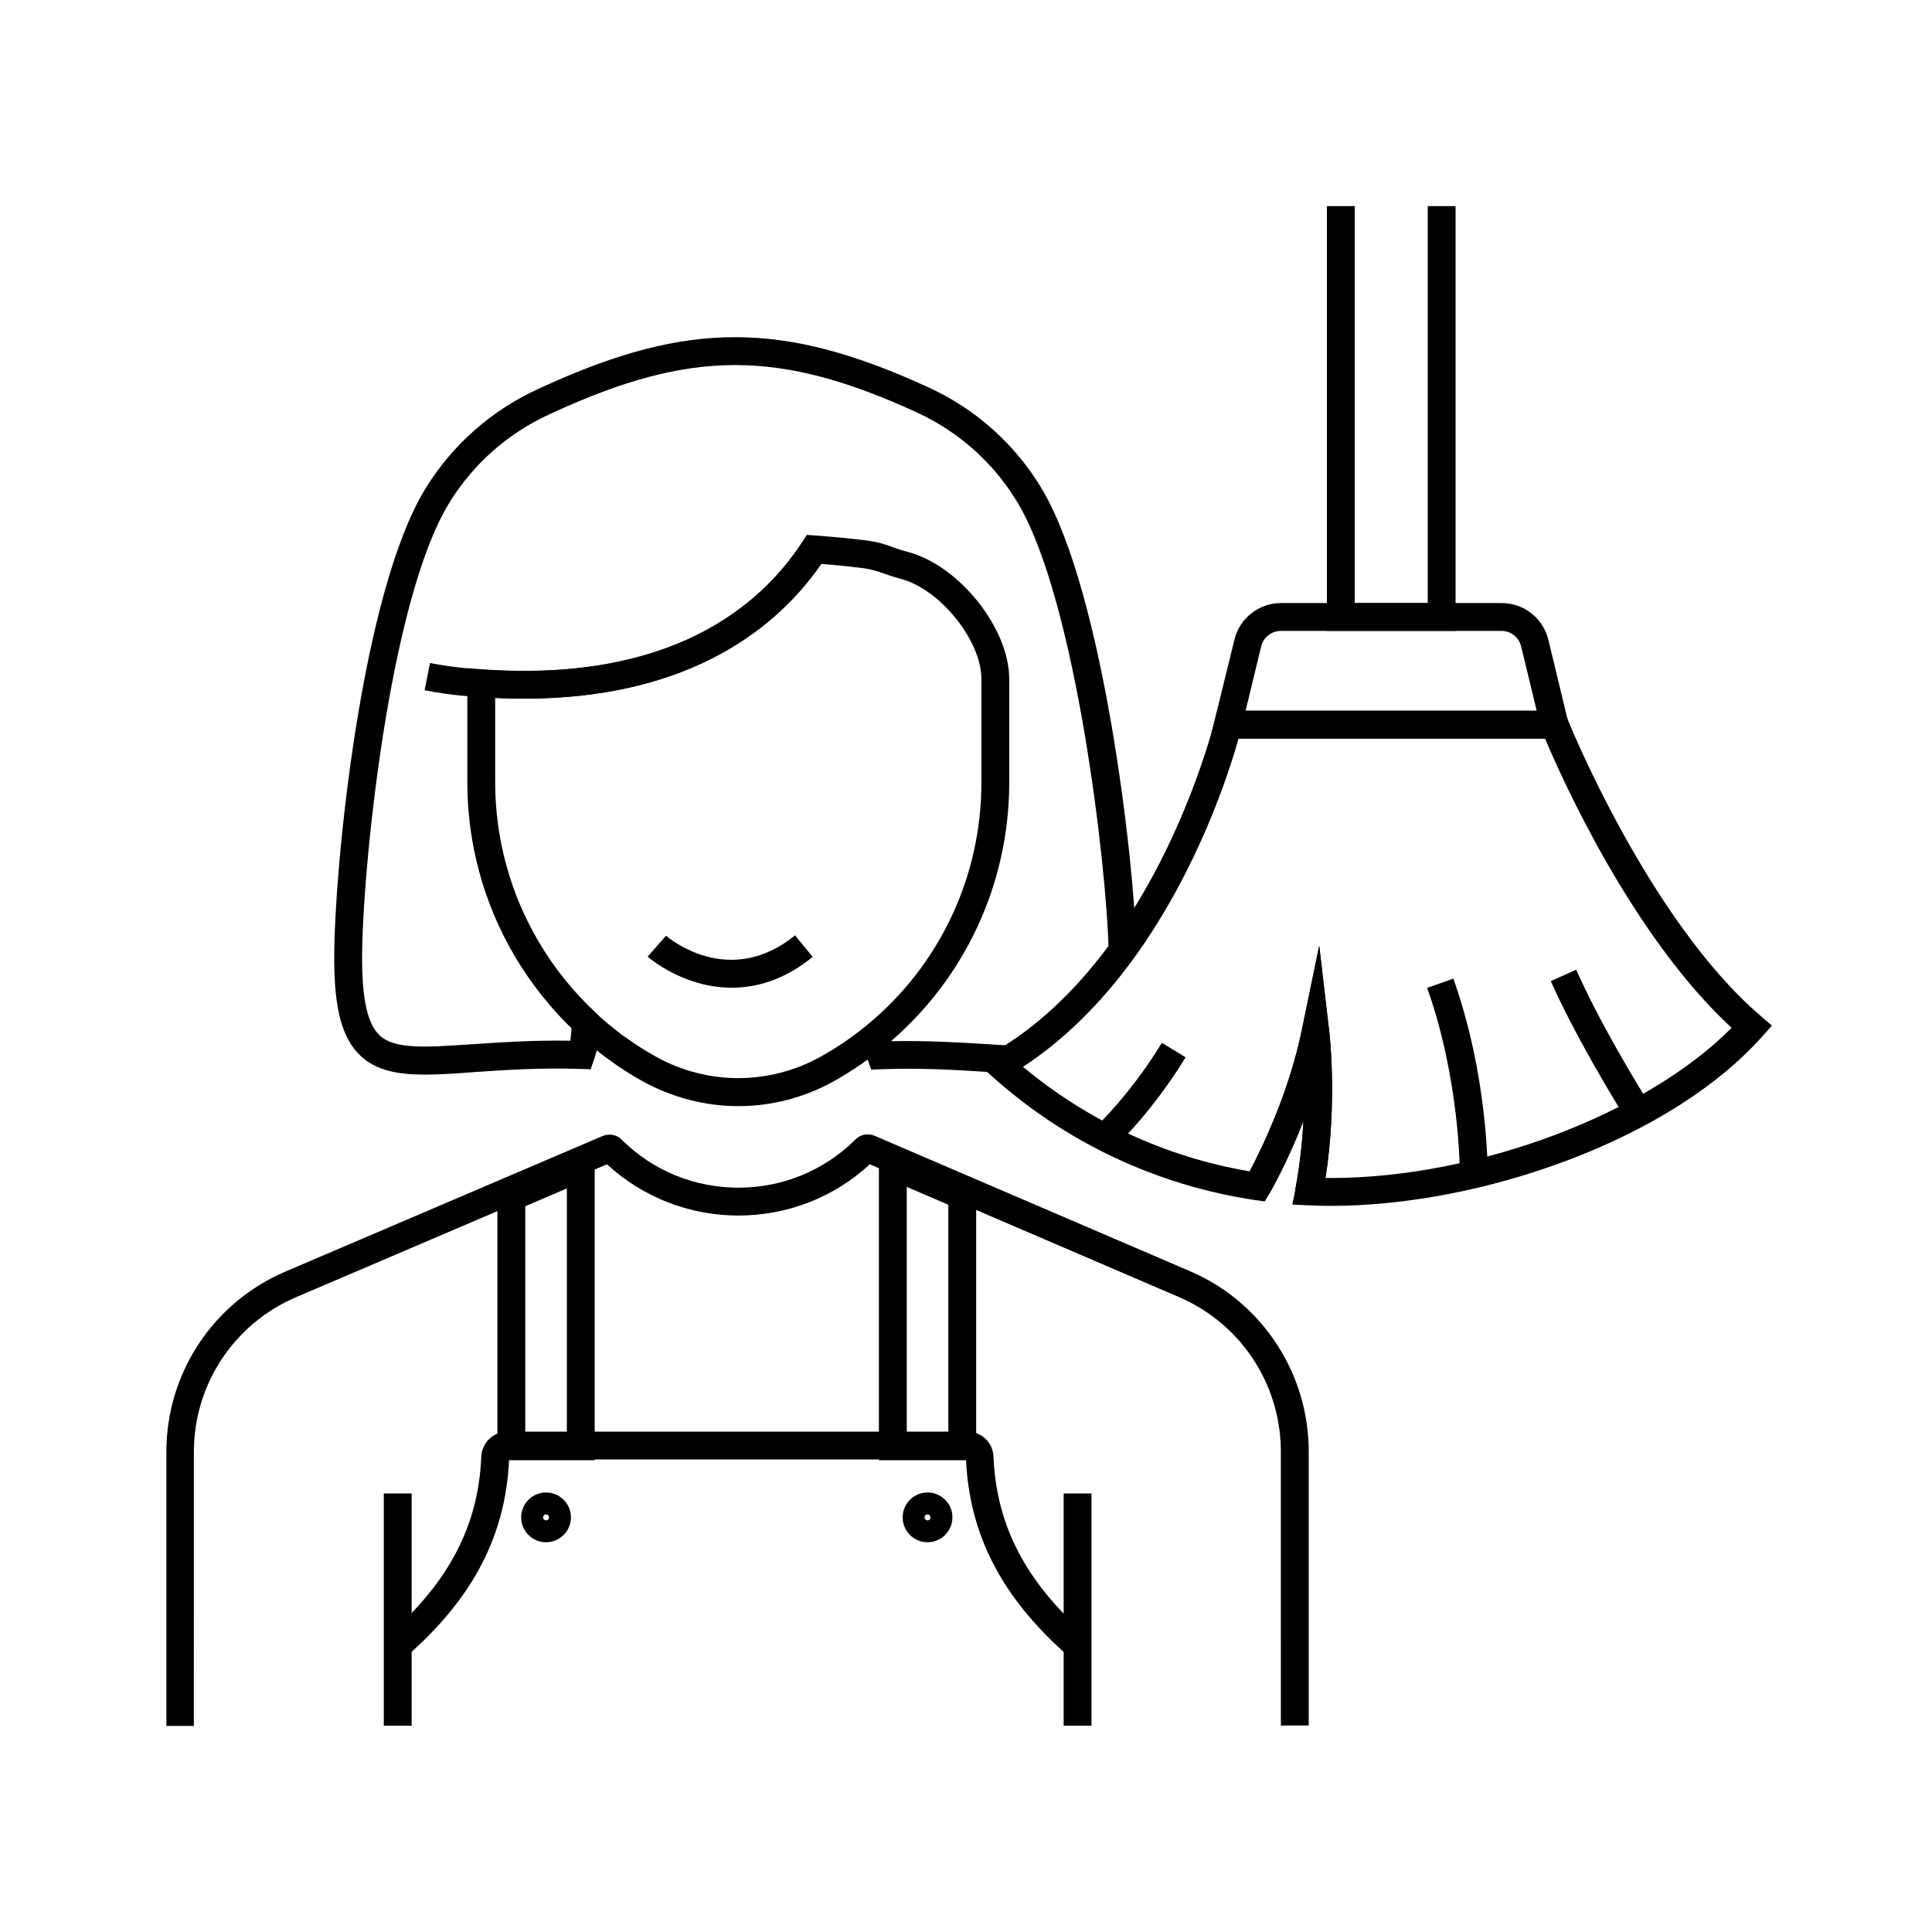
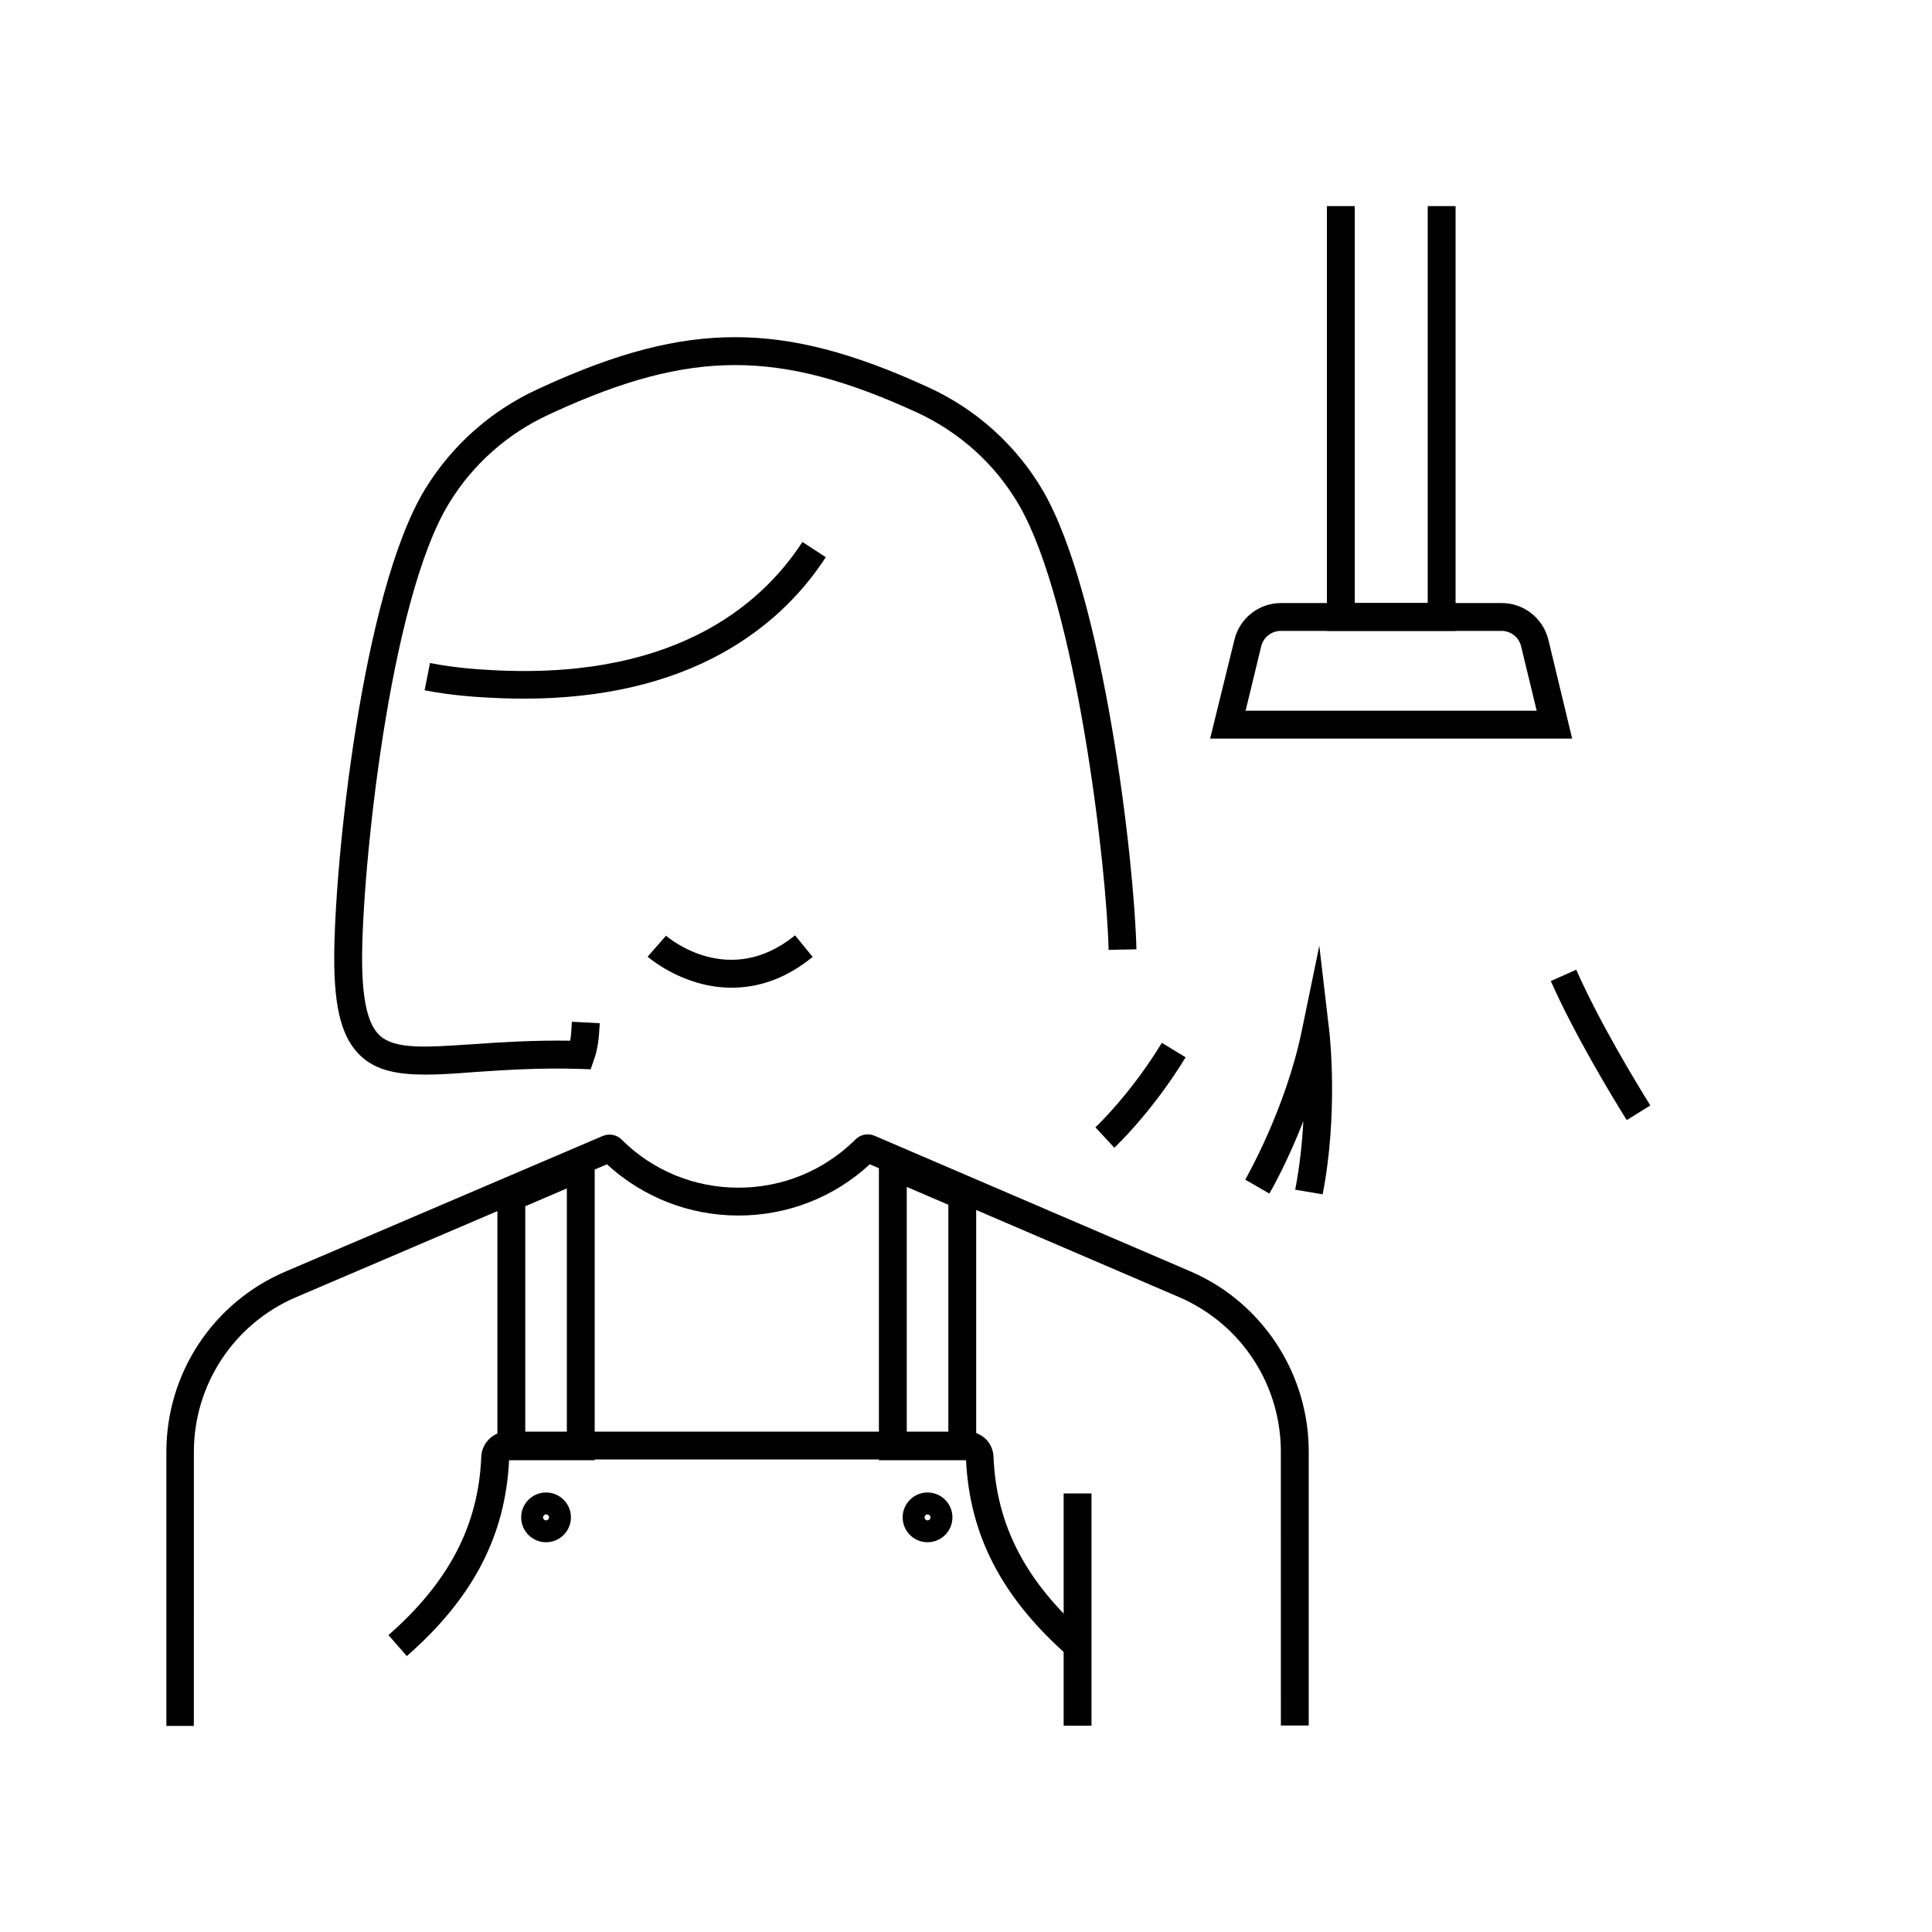
<svg xmlns="http://www.w3.org/2000/svg" fill="#000000" width="800px" height="800px" version="1.1" viewBox="144 144 512 512">
  <g>
-     <path d="m339.68 437.14c-8.855 0-17.613-2.312-25.387-6.594-3.102-1.723-6.102-3.641-8.953-5.758-0.641-0.441-1.328-0.934-1.969-1.477-1.969-1.523-3.887-3.148-5.758-4.82l-0.098-0.098c-0.195-0.195-0.441-0.395-0.641-0.59-0.098-0.051-0.148-0.148-0.246-0.195-6.394-5.953-11.855-12.84-16.336-20.418-8.168-13.922-12.449-29.766-12.449-45.902v-30.207l3.938 0.297c49.691 3.492 73.602-16.48 84.871-33.801l1.18-1.82 2.164 0.148c4.477 0.344 8.953 0.738 13.234 1.277 3.543 0.441 5.312 1.082 7.231 1.77 1.133 0.395 2.262 0.836 3.984 1.277 13.629 3.492 27.012 20.223 27.012 33.703v27.406c0 27.16-12.004 52.691-32.965 69.961l-0.492 0.395c-0.098 0.098-0.195 0.148-0.297 0.246-0.441 0.395-0.934 0.738-1.574 1.23-1.328 1.031-2.707 2.016-4.133 3-2.312 1.574-4.625 3-6.938 4.328-7.766 4.328-16.523 6.641-25.379 6.641zm-37.441-24.402c0.098 0.098 0.148 0.148 0.246 0.246l0.051 0.051c1.672 1.523 3.445 3 5.266 4.43 0.59 0.492 1.18 0.887 1.82 1.328 2.656 1.918 5.41 3.691 8.266 5.266 6.641 3.691 14.168 5.656 21.746 5.656 7.625 0 15.152-1.969 21.797-5.656 2.117-1.18 4.281-2.508 6.394-3.938 1.277-0.887 2.559-1.82 3.789-2.754 0.492-0.395 0.984-0.738 1.426-1.133l0.148-0.098c0.051-0.051 0.098-0.051 0.098-0.098l0.543-0.441c19.238-15.844 30.258-39.312 30.258-64.254v-27.406c0-10.234-11.02-23.863-21.453-26.566-2.066-0.543-3.445-1.031-4.676-1.477-1.672-0.59-2.902-1.031-5.609-1.379-3.492-0.441-7.086-0.789-10.727-1.082-6.691 9.645-15.398 17.562-25.977 23.418-16.383 9.152-36.703 13.234-60.418 12.102v22.336c0 14.809 3.938 29.371 11.465 42.164 4.082 6.988 9.199 13.332 15.105 18.844z" />
    <path d="m282.8 329.15c-3.738 0-7.527-0.148-11.465-0.395-0.738-0.051-7.477-0.395-14.809-1.82l1.426-7.231c6.988 1.379 13.676 1.723 13.727 1.723h0.098c49.691 3.492 73.602-16.48 84.871-33.801l6.199 4.035c-6.84 10.527-15.988 18.992-27.207 25.289-14.562 8.117-32.324 12.199-52.84 12.199z" />
-     <path d="m411.17 428.39c-1.82-0.098-3.789-0.195-5.805-0.344-8.07-0.492-17.172-1.082-27.797-0.688l-2.707 0.098-0.887-2.559c-0.688-1.918-1.18-3.887-1.477-5.805l7.281-1.18c0.098 0.641 0.246 1.328 0.395 2.016 9.742-0.195 18.156 0.344 25.633 0.789 2.016 0.148 3.887 0.246 5.707 0.344z" />
    <path d="m256.78 428.78c-7.332 0-13.039-1.031-17.219-4.969-4.871-4.574-6.988-12.301-6.988-25.828 0-24.207 7.184-96.777 24.156-124.48 7.086-11.512 17.32-20.613 29.668-26.32l1.18-0.543c20.023-9.199 35.816-13.285 51.219-13.285 15.398 0 31.191 4.082 51.219 13.285 6.348 2.902 12.203 6.742 17.32 11.367 5.164 4.676 9.594 10.086 13.086 16.09 16.039 27.652 24.207 98.105 24.746 121.48l-7.379 0.148c-0.492-22.09-8.609-91.809-23.762-117.93-3.102-5.312-6.988-10.137-11.609-14.316-4.574-4.133-9.789-7.578-15.449-10.184-36.457-16.727-59.828-16.727-96.285 0l-1.18 0.543c-11.02 5.066-20.172 13.188-26.469 23.469-15.988 26.074-23.074 97.809-23.074 120.64 0 10.973 1.477 17.465 4.625 20.418 4.035 3.789 12.203 3.199 24.602 2.363 7.133-0.492 15.844-1.082 25.93-0.934 0.246-1.523 0.344-3.148 0.441-5.019l7.379 0.395c-0.195 3.445-0.395 6.543-1.523 9.645l-0.887 2.559-2.707-0.098c-10.973-0.344-20.121 0.297-28.141 0.836-4.731 0.375-9.012 0.672-12.898 0.672z" />
    <path d="m337.91 405.75c-3.344 0-6.394-0.543-8.953-1.277-7.922-2.262-13.086-6.742-13.332-6.938l4.871-5.559c0.688 0.59 16.727 14.121 34.195-0.098l4.676 5.707c-7.629 6.246-15.109 8.164-21.457 8.164z" />
-     <path d="m245.71 539.78h7.379v61.551h-7.379z" />
    <path d="m195.47 601.38h-7.379v-72.621c0-20.859 12.398-39.605 31.539-47.773l84.035-35.918c1.77-0.738 3.789-0.395 5.117 0.984 8.266 8.215 19.285 12.695 30.945 12.695 11.512 0 22.434-4.43 30.699-12.496l0.297-0.297c1.328-1.328 3.344-1.723 5.117-0.934l83.543 35.867c5.019 2.164 9.691 5.066 13.777 8.707 11.219 9.891 17.664 24.109 17.664 39.066v72.621h-7.379l-0.008-72.57c0-12.84-5.512-25.043-15.152-33.504-3.543-3.102-7.527-5.609-11.855-7.477l-81.918-35.18c-9.496 8.758-21.797 13.578-34.832 13.578-12.988 0-25.289-4.82-34.832-13.578l-82.41 35.227c-16.434 7.035-27.059 23.125-27.059 40.984l-0.008 72.617zm177.46-149.52m-66.32 0c-0.051 0-0.051 0 0 0z" />
    <path d="m425.88 539.78h7.379v61.551h-7.379z" />
    <path d="m427.11 582.88c-17.516-15.398-26.176-31.93-27.109-52.102h-121.08c-0.934 20.172-9.543 36.703-27.109 52.102l-4.871-5.559c16.039-14.07 23.863-29.078 24.602-47.281 0.148-3.691 3.199-6.641 6.887-6.641h121.97c3.738 0 6.742 2.902 6.887 6.641 0.738 18.203 8.562 33.211 24.602 47.281z" />
    <path d="m301.6 530.97h-25.781v-72.227l25.781-11.02zm-18.352-7.379h10.973v-64.648l-11.02 4.723v59.926z" />
    <path d="m402.7 530.97h-25.781v-83.641l25.781 11.07zm-18.398-7.379h11.02v-60.32l-11.02-4.723z" />
    <path d="m288.71 552.71c-3.641 0-6.594-2.953-6.594-6.594s2.953-6.594 6.594-6.594 6.594 2.953 6.594 6.594c0 3.644-2.953 6.594-6.594 6.594zm0-7.379c-0.441 0-0.789 0.344-0.789 0.789 0 0.441 0.344 0.789 0.789 0.789 0.441 0 0.789-0.344 0.789-0.789s-0.344-0.789-0.789-0.789z" />
    <path d="m389.81 552.71c-3.641 0-6.594-2.953-6.594-6.594s2.953-6.594 6.594-6.594 6.594 2.953 6.594 6.594c0 3.644-2.953 6.594-6.594 6.594zm0-7.379c-0.441 0-0.789 0.344-0.789 0.789 0 0.441 0.344 0.789 0.789 0.789 0.441 0 0.789-0.344 0.789-0.789s-0.395-0.789-0.789-0.789z" />
    <path d="m529.74 311.19h-34.094v-112.57h7.379v105.19h19.336v-105.19h7.379z" />
    <path d="m560.64 339.73h-95.941l6.445-26.223c1.379-5.707 6.496-9.691 12.348-9.691h58.449c5.902 0 10.973 3.984 12.398 9.742zm-86.543-7.379h77.145l-4.133-17.074c-0.59-2.41-2.707-4.082-5.215-4.082h-58.449c-2.461 0-4.625 1.672-5.215 4.082z" />
-     <path d="m496.63 463.57c-1.871 0-3.836-0.051-5.856-0.148l-4.281-0.195 0.836-4.231c1.18-6.148 1.82-12.348 2.117-17.957-4.328 11.121-8.707 18.695-9.004 19.188l-1.277 2.164-2.461-0.344c-26.176-3.887-50.48-15.352-70.207-33.16l-3.789-3.394 4.43-2.508c0.789-0.441 1.574-0.934 2.363-1.426 10.629-6.594 20.418-16.039 29.125-28.043 19.531-26.914 27.16-58.055 27.258-58.352l0.688-2.805h91.953l0.934 2.312c0.195 0.543 21.598 53.383 51.266 78.672l2.856 2.461-2.508 2.805c-11.809 13.234-29.719 24.602-51.711 32.914-20.617 7.766-42.902 12.047-62.73 12.047zm-1.379-7.383h1.328c38.867 0 83.688-16.926 106.32-39.805-26.273-24.207-45.066-66.223-49.445-76.652h-81.23c-2.363 8.512-10.578 34.488-27.699 58.156-8.809 12.102-18.648 21.797-29.422 28.832 17.32 14.414 37.934 23.961 60.074 27.699 2.902-5.512 10.332-20.566 13.777-37.344l4.625-22.434 2.656 22.781c0.148 0.734 2.164 18.84-0.984 38.766z" />
    <path d="m494.51 460.56v-0.051l-7.281-1.23c0-0.051 0-0.098 0.051-0.148v-0.051c1.18-6.148 1.82-12.348 2.117-17.957-4.328 11.121-8.707 18.695-9.004 19.188l-6.394-3.691c0.098-0.195 10.676-18.5 15.008-39.559l4.625-22.434 2.656 22.781c0.098 0.887 2.41 21.598-1.77 43.098-0.008-0.043-0.008 0.008-0.008 0.055z" />
-     <path d="m538.25 455.05-7.379-0.051h3.691-3.691c0-0.246 0.051-24.746-8.66-49.199l6.938-2.461c9.152 25.684 9.102 50.629 9.102 51.711z" />
    <path d="m575.1 440.84c-3.984-6.394-13.875-22.73-20.121-36.852l6.742-3c6.051 13.727 15.742 29.719 19.633 35.965z" />
    <path d="m439.31 448.16-5.019-5.41c0.195-0.148 9.348-8.809 17.613-22.387l6.297 3.836c-8.902 14.566-18.496 23.57-18.891 23.961z" />
  </g>
</svg>